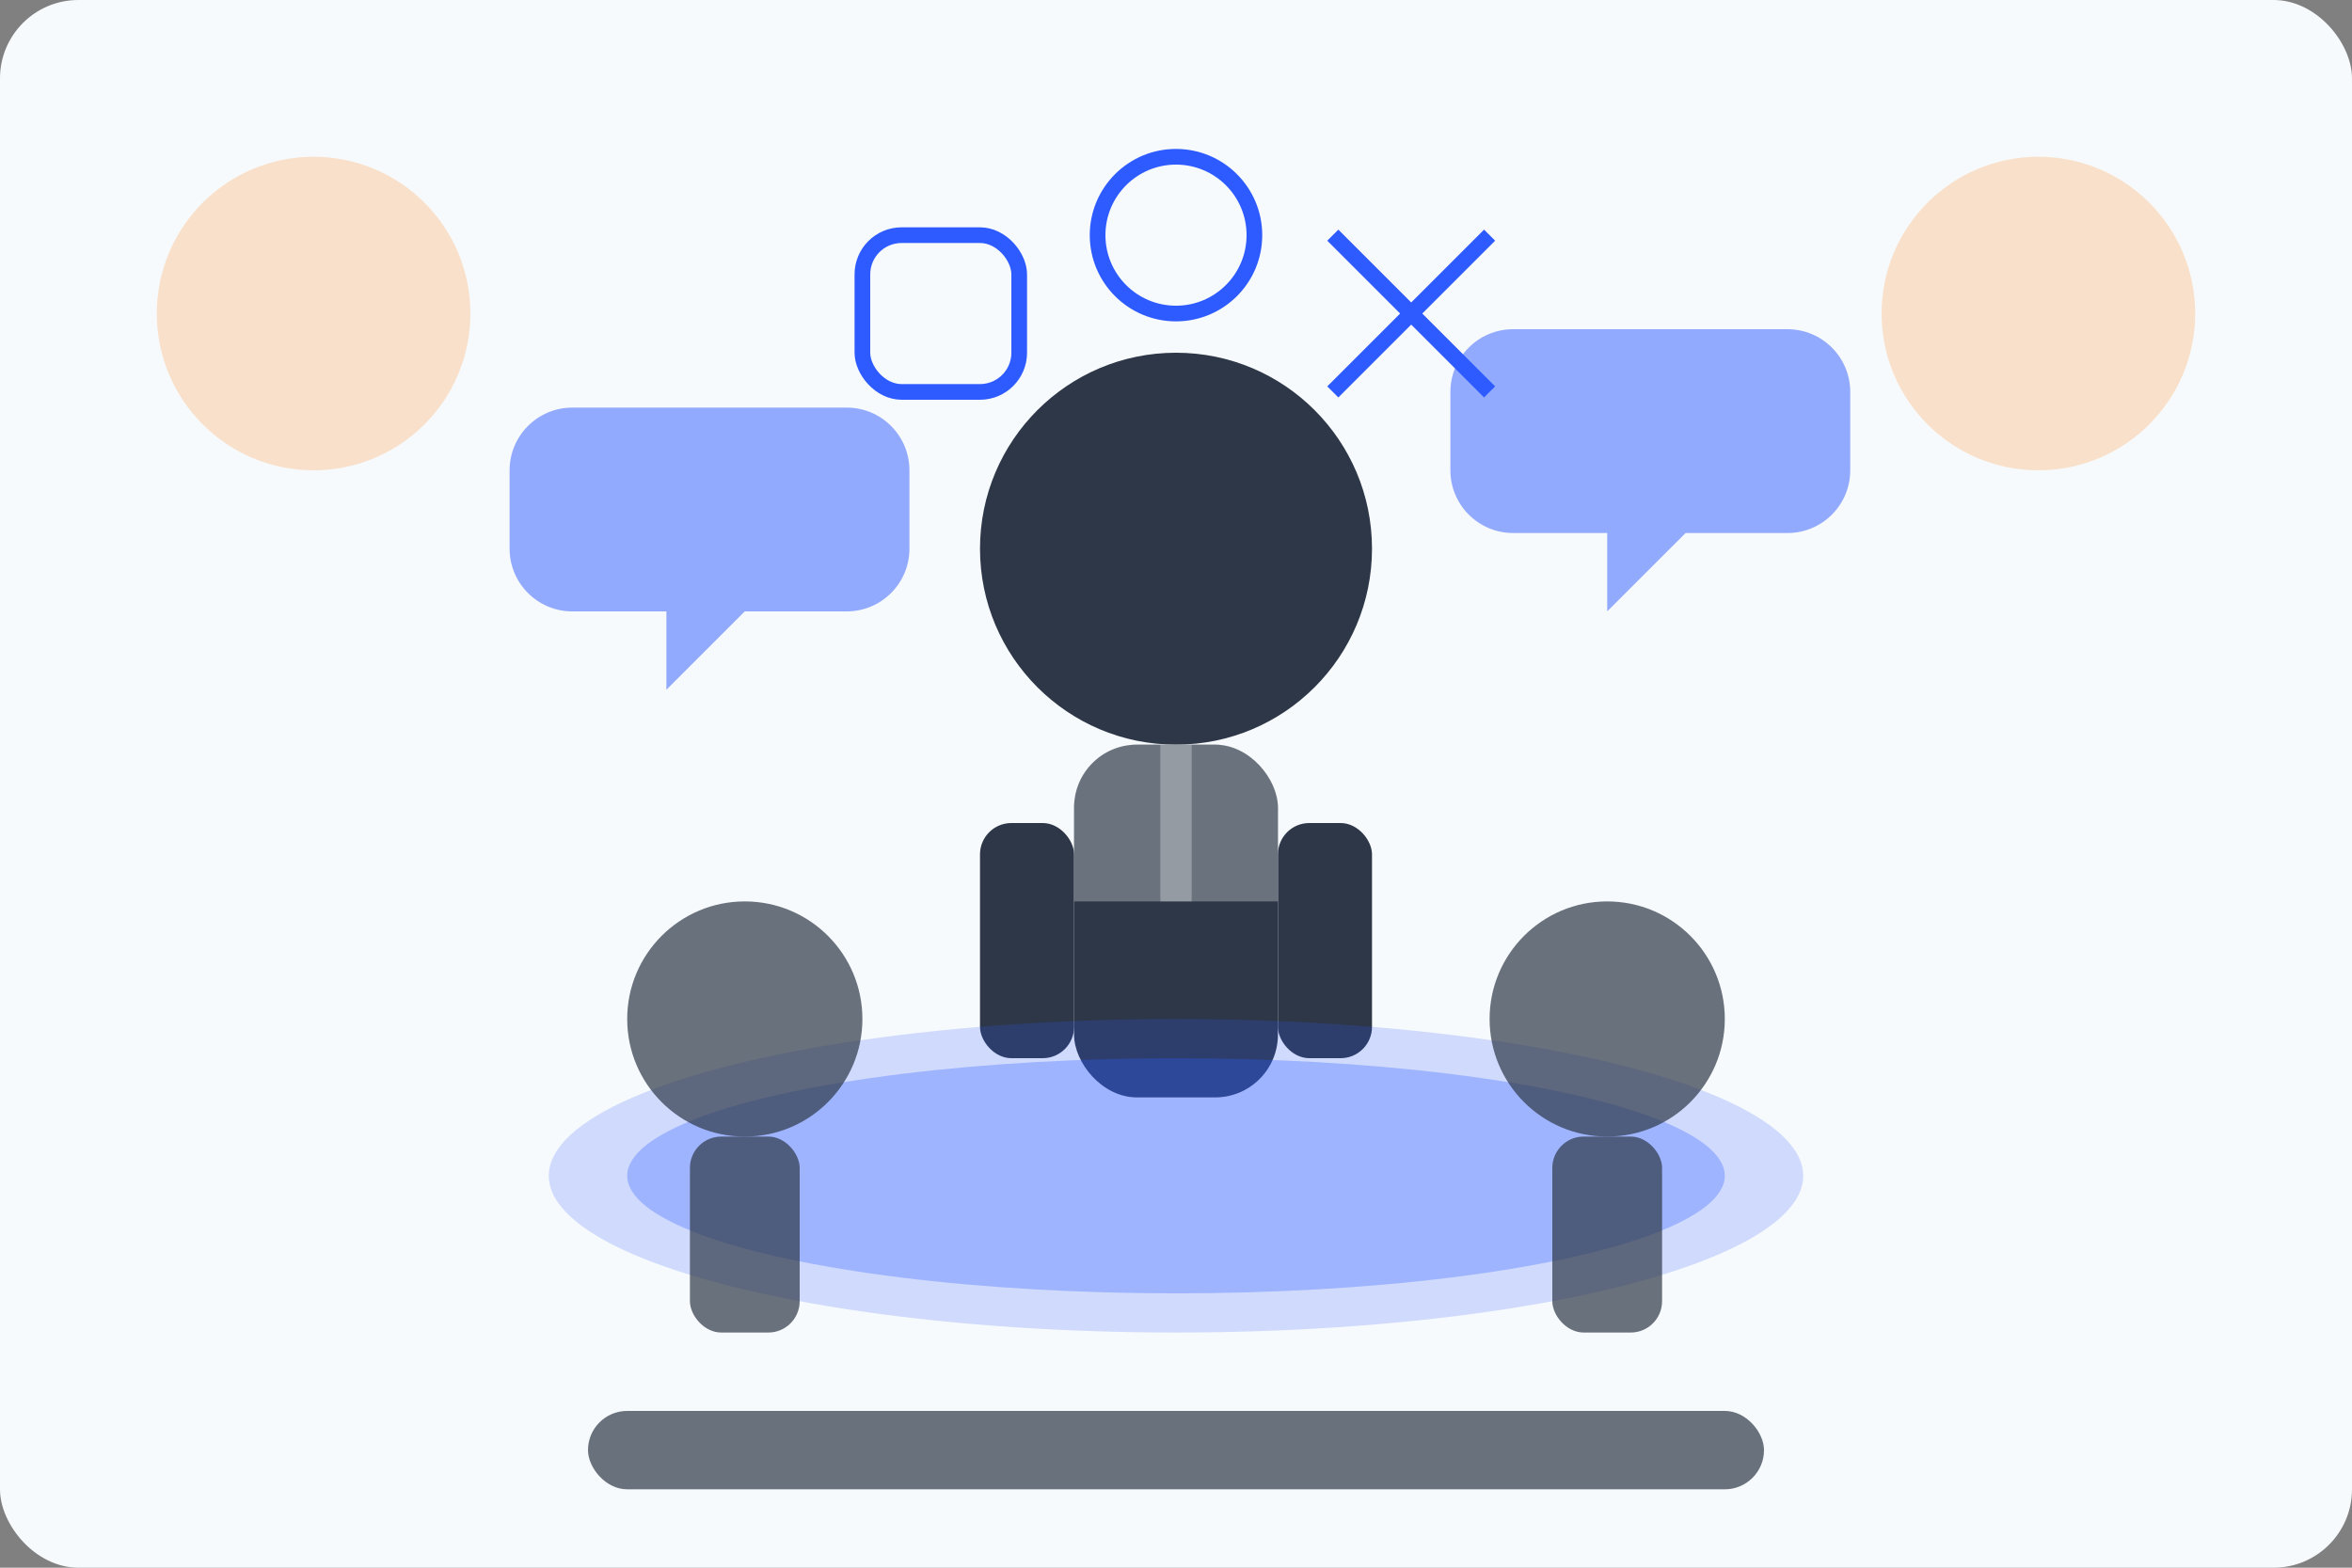
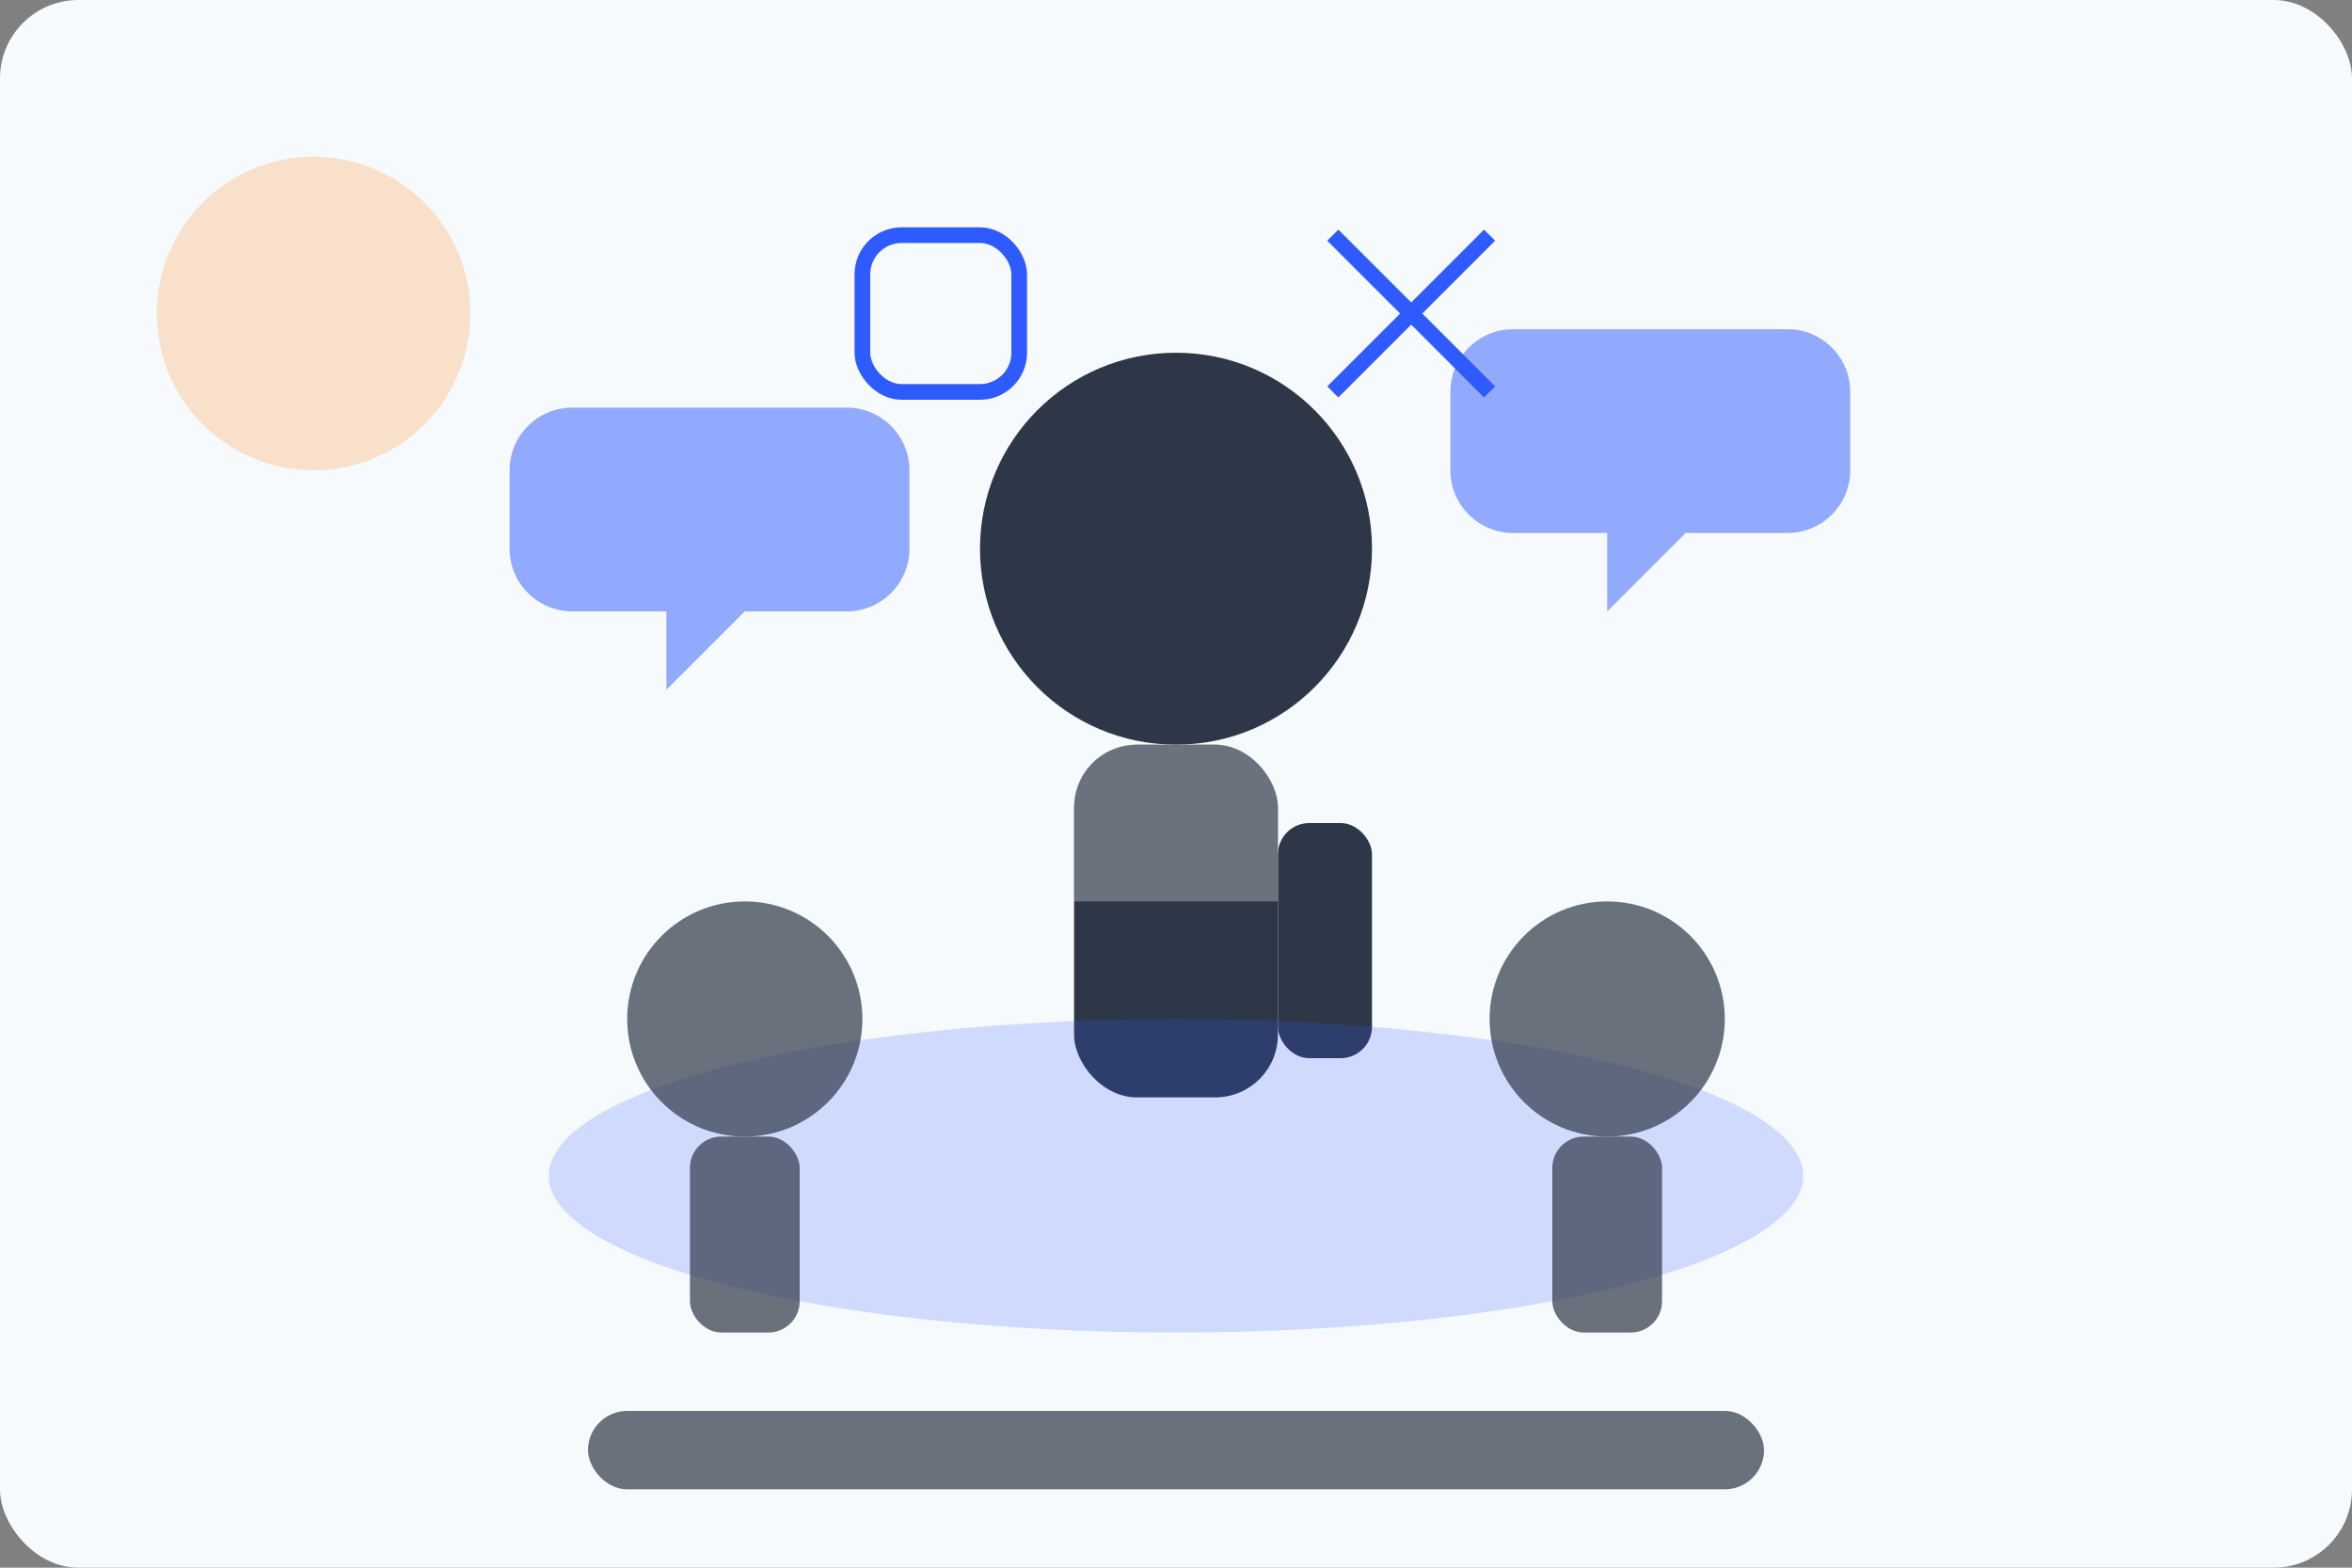
<svg xmlns="http://www.w3.org/2000/svg" width="300" height="200" viewBox="0 0 300 200" fill="none">
  <rect x="0" y="0" width="300" height="200" fill="#808080" stroke="none" />
  <rect width="300" height="200" rx="10" fill="#F7FAFC" />
  <circle cx="150" cy="70" r="25" fill="#2D3748" />
  <rect x="137" y="95" width="26" height="45" rx="8" fill="#2D3748" />
-   <rect x="125" y="105" width="12" height="30" rx="4" fill="#2D3748" />
  <rect x="163" y="105" width="12" height="30" rx="4" fill="#2D3748" />
  <path d="M137 95V115H163V95H150L137 95Z" fill="#F7FAFC" fill-opacity="0.3" />
-   <rect x="148" y="95" width="4" height="20" fill="#F7FAFC" fill-opacity="0.3" />
  <ellipse cx="150" cy="150" rx="80" ry="20" fill="#2E5BFF" fill-opacity="0.2" />
-   <ellipse cx="150" cy="150" rx="70" ry="15" fill="#2E5BFF" fill-opacity="0.3" />
  <circle cx="95" cy="130" r="15" fill="#2D3748" fill-opacity="0.7" />
  <rect x="88" y="145" width="14" height="25" rx="4" fill="#2D3748" fill-opacity="0.7" />
  <circle cx="205" cy="130" r="15" fill="#2D3748" fill-opacity="0.7" />
  <rect x="198" y="145" width="14" height="25" rx="4" fill="#2D3748" fill-opacity="0.7" />
  <path d="M185 50C185 45.582 188.582 42 193 42H228C232.418 42 236 45.582 236 50V60C236 64.418 232.418 68 228 68H215L205 78V68H193C188.582 68 185 64.418 185 60V50Z" fill="#2E5BFF" fill-opacity="0.5" />
-   <path d="M65 60C65 55.582 68.582 52 73 52H108C112.418 52 116 55.582 116 60V70C116 74.418 112.418 78 108 78H95L85 88V78H73C68.582 78 65 74.418 65 70V60Z" fill="#2E5BFF" fill-opacity="0.5" />
+   <path d="M65 60C65 55.582 68.582 52 73 52H108C112.418 52 116 55.582 116 60V70C116 74.418 112.418 78 108 78H95L85 88V78H73C68.582 78 65 74.418 65 70Z" fill="#2E5BFF" fill-opacity="0.5" />
  <circle cx="40" cy="40" r="20" fill="#FF7A00" fill-opacity="0.2" />
-   <circle cx="260" cy="40" r="20" fill="#FF7A00" fill-opacity="0.2" />
  <rect x="110" y="30" width="20" height="20" rx="5" stroke="#2E5BFF" stroke-width="2" fill="none" />
  <path d="M170 30L190 50M190 30L170 50" stroke="#2E5BFF" stroke-width="2" />
-   <circle cx="150" cy="30" r="10" stroke="#2E5BFF" stroke-width="2" fill="none" />
  <rect x="75" y="180" width="150" height="10" rx="5" fill="#2D3748" fill-opacity="0.7" />
</svg>